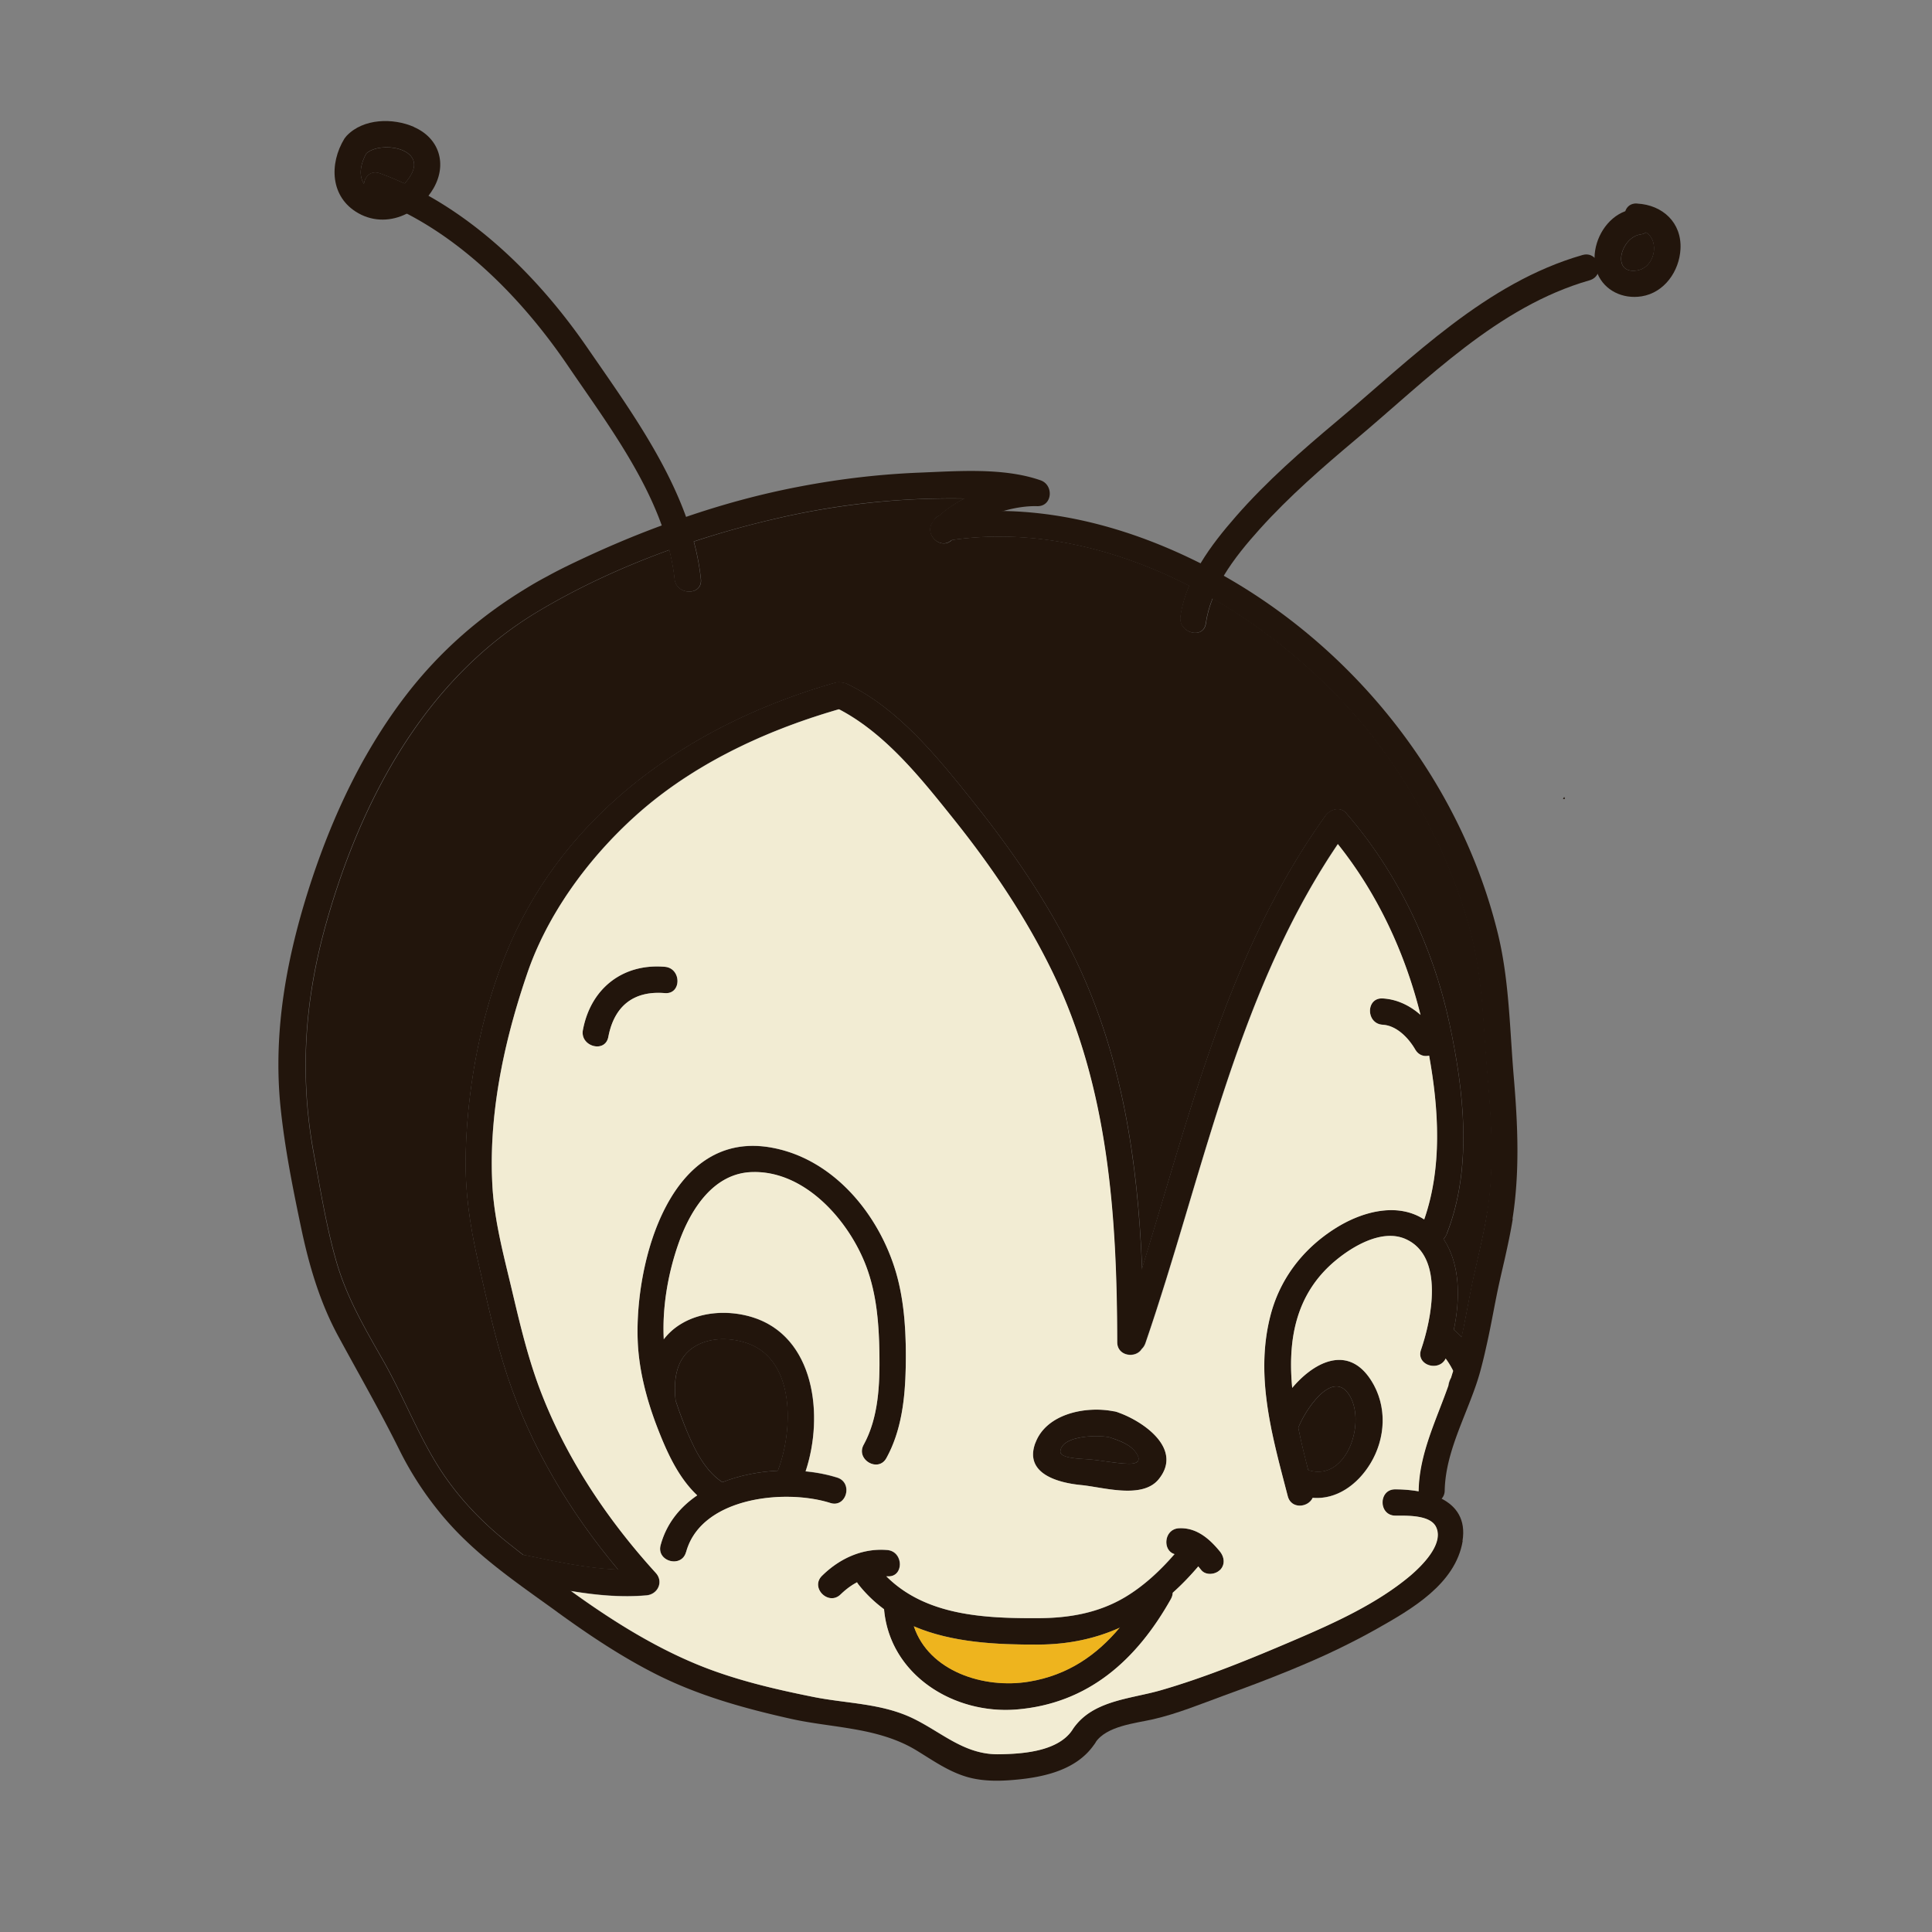
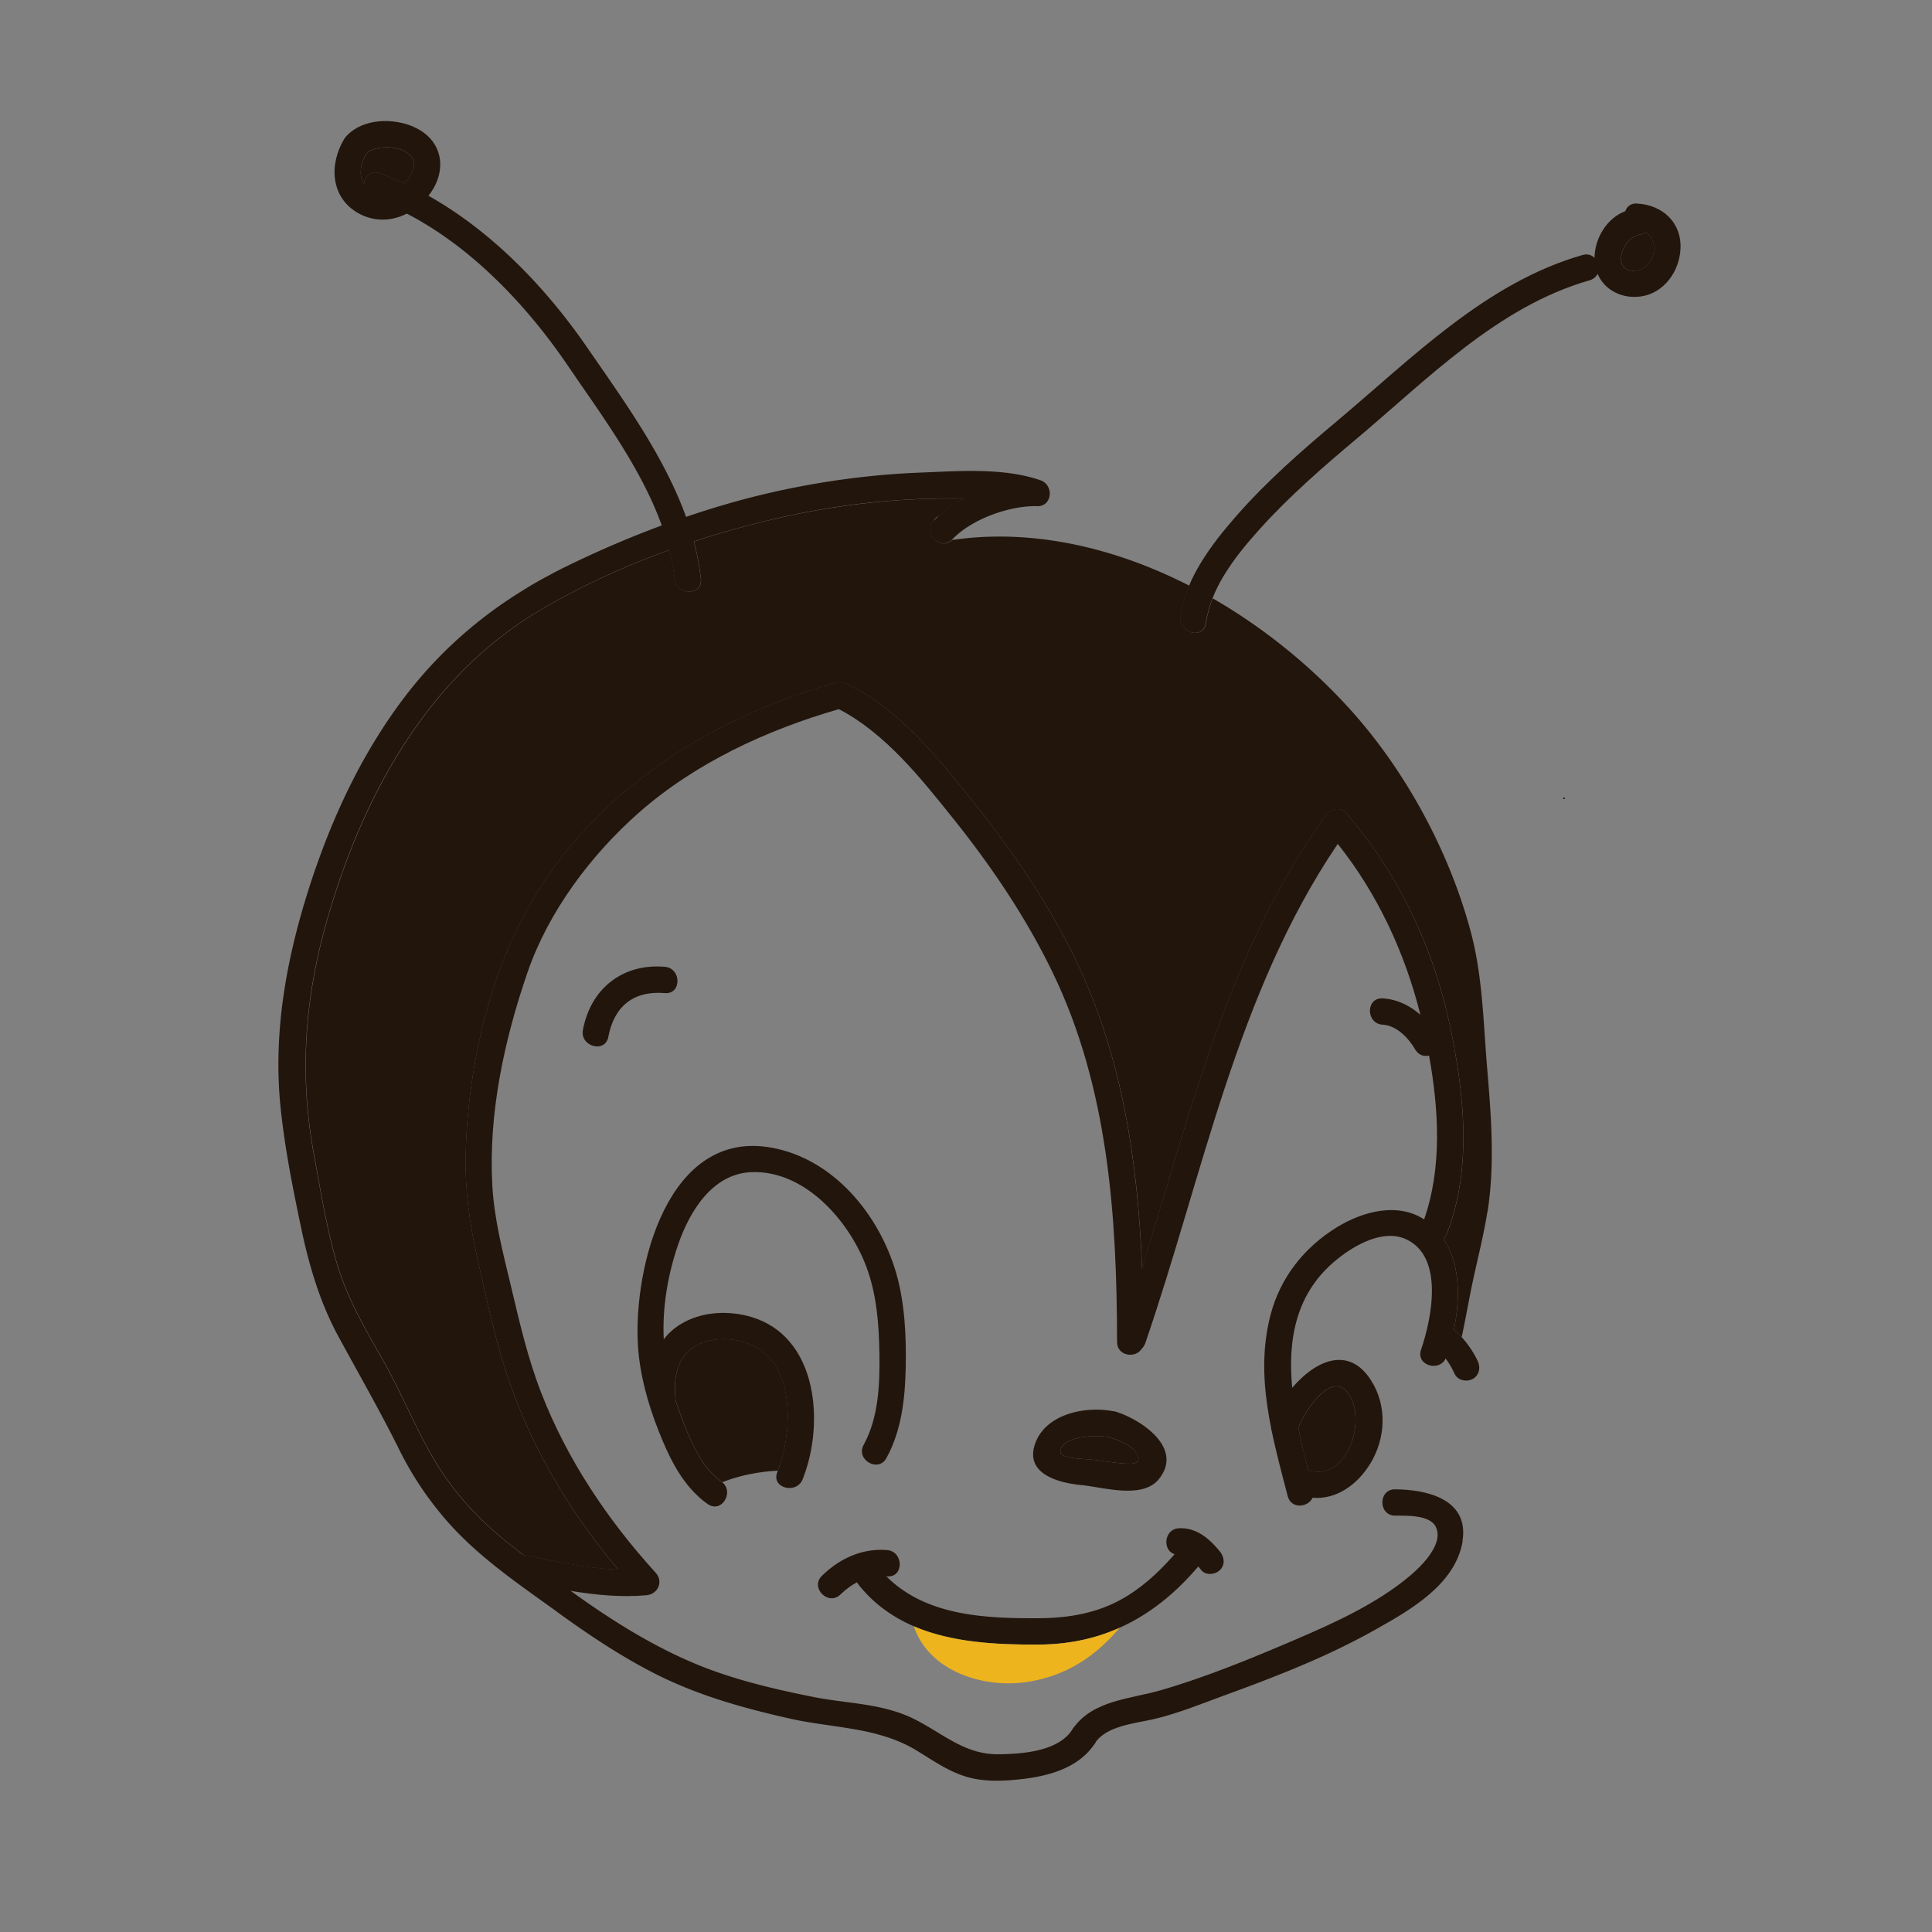
<svg xmlns="http://www.w3.org/2000/svg" data-bbox="31.126 13.532 156.762 185.554" viewBox="0 0 216 216" data-type="color">
  <rect x="0" y="0" width="216" height="216" fill="#808080" stroke="none" />
  <g>
    <path d="M122.48 194.81s-.01.02-.02.03c-1.93 3.03-5.71 3.86-9.06 4.15-1.81.16-3.68.17-5.43-.37-2.02-.62-3.73-1.84-5.52-2.93-1.58-.96-3.26-1.54-4.99-1.96-.95-.23-1.93-.4-2.91-.56-2.07-.33-4.18-.56-6.24-1.03-5.11-1.15-10.08-2.53-14.78-4.87-3.94-1.97-7.62-4.43-11.18-7.01-.02-.01-.03-.02-.05-.04-.82-.6-1.66-1.19-2.49-1.79-2.71-1.95-5.42-3.95-7.81-6.26a34 34 0 0 1-3.25-3.59 37 37 0 0 1-4.11-6.5c-2.14-4.31-4.51-8.43-6.8-12.65-2.05-3.76-3.27-7.88-4.15-12.05-.94-4.46-1.85-9-2.32-13.54-.9-8.78.78-17.35 3.54-25.66 1.19-3.56 2.59-7.05 4.26-10.41.56-1.12 1.14-2.23 1.77-3.32 1.36-2.38 2.87-4.68 4.55-6.85 3.75-4.84 8.23-8.73 13.35-11.83.76-.47 1.53-.91 2.33-1.33.79-.44 1.6-.85 2.42-1.25 3.39-1.64 6.85-3.14 10.39-4.44.9-.34 1.8-.66 2.72-.96 4.11-1.41 8.31-2.55 12.59-3.37 4.46-.86 8.99-1.4 13.53-1.58 4.31-.17 9.39-.58 13.52.86 1.51.53 1.33 2.94-.39 2.89-1.14-.03-2.42.16-3.7.52-2.22.62-4.41 1.76-5.78 3.19l-.06.06c-1.29 1.23-3.25-.74-2.07-2.08.02-.02.03-.04.05-.06.18-.19.37-.38.58-.56.81-.73 1.77-1.38 2.83-1.93-2.41-.04-4.81.02-7.21.18-4.74.31-9.45 1.03-14.08 2.12-2.99.7-5.99 1.53-8.96 2.51-.92.3-1.83.61-2.74.95-5.11 1.84-10.06 4.12-14.64 6.85-12.63 7.54-19.82 21.06-23.7 34.82-2.43 8.61-3.02 17.01-1.4 25.84.74 3.99 1.38 8.03 2.49 11.94 1.17 4.11 3.19 7.52 5.28 11.2 2.15 3.78 3.73 7.88 6 11.58 2.11 3.43 4.93 6.41 8.09 8.9.53.42 1.06.84 1.59 1.25 1.74 1.36 3.51 2.71 5.32 4.02 4.44 3.21 9.11 6.15 14.09 8.2 4.15 1.71 8.6 2.75 12.99 3.63 3.75.75 7.61.7 11.12 2.39 3.28 1.59 5.76 4.08 9.63 4.02 2.62-.04 6.57-.3 8.19-2.71.02-.03.04-.06.06-.1.04-.06.08-.11.12-.17 1.07-1.32 3.39.11 2.42 1.65Z" fill="#22150c" data-color="1" />
-     <path d="M169.13 136.27c-.24 1.49-.56 2.97-.89 4.45-.34 1.48-.69 2.95-.98 4.44-.04.19-.07.37-.11.55-.32 1.66-.63 3.32-1.01 4.97-.19.87-.4 1.72-.63 2.58-.29 1.07-.67 2.14-1.08 3.2-1.27 3.32-2.83 6.62-2.91 10.16 0 .4-.14.71-.35.94-.77.85-2.53.58-2.59-.82v-.11c.09-4.15 1.98-7.87 3.33-11.72.1-.29.2-.58.29-.86.08-.26.16-.52.24-.77l.08-.25c.34-1.16.62-2.34.87-3.52.37-1.7.68-3.41 1.01-5.12.58-2.96 1.4-5.9 1.86-8.89.82-5.26.42-10.61-.03-15.88-.45-5.19-.5-10.42-1.86-15.48-2.4-8.92-7.22-17.86-13.41-24.74a63.8 63.8 0 0 0-15.42-12.48c-.86-.5-1.73-.97-2.62-1.43-8.27-4.23-17.49-6.43-26.53-5.11-.11.01-.21.03-.32.05-1.34.21-2.13-1.21-1.75-2.13.11-.26.31-.49.63-.62.1-.04.21-.07.34-.09 2.32-.36 4.63-.5 6.94-.46 7.25.14 14.38 2.18 20.95 5.34a59 59 0 0 1 3.62 1.89c15.03 8.49 26.58 23.23 30.68 40.08 1.26 5.2 1.31 10.64 1.76 15.95.45 5.3.69 10.61-.14 15.89Z" fill="#22150c" data-color="1" />
    <path d="M163.53 172.28c-.79 4.81-5.74 7.65-9.61 9.83-1.43.81-2.9 1.56-4.38 2.28-1.8.87-3.64 1.66-5.49 2.42-2.38.97-4.79 1.88-7.2 2.75-2.62.96-5.21 2.03-7.94 2.66-1.99.45-5.19.74-6.44 2.59s-.01.02-.02.03c-1.04 1.49-3.47.11-2.59-1.42.02-.03.04-.06.06-.1.04-.06.08-.11.12-.17 2.2-3.07 6.38-3.21 9.73-4.18 5.05-1.46 10.13-3.55 14.96-5.62 4.42-1.89 9.23-4.07 12.94-7.2 1.24-1.06 3.74-3.49 2.88-5.39-.63-1.43-3.31-1.3-4.58-1.31-1.9-.02-1.89-2.96 0-2.94.84 0 1.74.07 2.61.22.92.16 1.82.42 2.59.82 1.64.85 2.73 2.3 2.34 4.73Z" fill="#22150c" data-color="1" />
-     <path d="M92.82 168.04c-5.08-1.61-14.45-.64-16.12 5.49-.5 1.83-3.34 1.05-2.84-.78.65-2.4 2.14-4.23 4.09-5.56.86-.59 1.8-1.08 2.8-1.47 1.94-.77 4.09-1.19 6.21-1.29 1.05-.05 2.09-.03 3.1.08 1.26.12 2.46.36 3.54.7 1.8.57 1.03 3.41-.78 2.84Z" fill="#22150c" data-color="1" />
    <path d="M99.19 176.24h-.11c-1.21-.08-2.3.16-3.28.67-.65.34-1.25.79-1.83 1.35-1.35 1.33-3.44-.75-2.08-2.08 1.96-1.93 4.5-3.11 7.29-2.88 1.88.16 1.89 3.1 0 2.94Z" fill="#22150c" data-color="1" />
    <path d="M134.75 174.18c-.26.32-.52.64-.78.95-.91 1.07-1.86 2.06-2.86 2.95-1.81 1.62-3.77 2.93-5.91 3.89-2.71 1.22-5.71 1.88-9.07 1.89-4.68.03-9.68-.22-13.95-2.04-1.18-.5-2.3-1.13-3.34-1.9a15 15 0 0 1-2.85-2.75c-.07-.09-.13-.18-.17-.26-.76-1.43 1.14-3.21 2.25-1.82.33.41.67.79 1.03 1.15 4.42 4.42 11 4.71 17.04 4.68 3.42-.02 6.67-.58 9.65-2.35 2.12-1.27 3.92-2.96 5.53-4.81.47-.54.93-1.09 1.37-1.65 1.18-1.48 3.25.61 2.08 2.08Z" fill="#22150c" data-color="1" />
    <path d="M136.38 175.54c-.52.52-1.58.62-2.08 0-.11-.13-.22-.27-.33-.41-.57-.69-1.23-1.38-2.16-1.33-.19 0-.35 0-.5-.05-1.37-.4-1.19-2.8.5-2.89 1.96-.1 3.42 1.18 4.58 2.6.5.62.61 1.47 0 2.08Z" fill="#22150c" data-color="1" />
-     <path d="M131.1 178.08c0 .22-.07.46-.2.7-3.82 6.79-9.21 11.69-17.26 12.35-7.04.57-14.17-3.88-14.81-11.21 0-.08-.02-.17-.02-.26-.13-1.9 2.82-1.88 2.94 0q.075 1.155.42 2.16c1.67 5.02 7.82 7.03 12.89 6.18 4.34-.72 7.56-2.97 10.13-6.04 1.18-1.41 2.22-2.99 3.17-4.68.79-1.41 2.77-.53 2.75.79Z" fill="#22150c" data-color="1" />
    <path d="M126.22 163.65c-1.51-.03-3.06-.39-4.58-.5-.77-.06-3.16-.08-3.09-.89.16-1.82 4.35-1.85 5.52-1.56.95.32 2.16.74 2.81 1.54.79.96.42 1.42-.66 1.41" fill="#22150c" data-color="1" />
    <path d="M125.16 157.97c-.1-.04-.2-.07-.3-.11-.13-.04-.25-.07-.37-.08h-.01c-3.11-.61-7.51.28-8.72 3.54-1.28 3.44 2.53 4.46 5.11 4.71 2.48.24 6.84 1.61 8.68-.65 2.71-3.33-1.55-6.37-4.38-7.41Zm2.04 5.42c-.16.18-.5.26-.98.26-1.51-.03-3.06-.39-4.58-.5-.66-.05-2.53-.08-2.99-.6a.35.35 0 0 1-.1-.29c.03-.29.15-.53.35-.74 1.06-1.08 4.18-1.06 5.16-.82.12.04.24.08.37.12.25.08.51.18.77.29.13.05.26.11.38.17.44.22.85.48 1.16.81.05.05.09.1.13.15.44.54.52.92.32 1.15Z" fill="#22150c" data-color="1" />
    <path d="M101.26 152.92c-.07 3.44-.47 7.04-2.16 10.1-.91 1.66-3.46.17-2.54-1.49 1.67-3.04 1.81-6.77 1.76-10.17-.05-3.31-.3-6.64-1.47-9.76-1.93-5.13-6.9-10.82-12.89-10.55-4.35.2-6.88 4.42-8.15 8.12-1.14 3.3-1.78 7.01-1.6 10.57.03.74.11 1.48.21 2.21.24 1.56.62 3.1 1.1 4.62.29.9.61 1.78.95 2.64.9 2.25 2.09 5 4.16 6.42l.12.09c1.36 1.11-.08 3.49-1.6 2.45-.43-.29-.83-.62-1.2-.98-2.04-1.92-3.3-4.63-4.31-7.2-1.21-3.05-2.12-6.32-2.32-9.6-.51-8.67 3.32-24.19 14.94-22.08 6.95 1.26 12.02 7.48 13.92 13.97.99 3.4 1.15 7.12 1.08 10.64" fill="#22150c" data-color="1" />
    <path d="M86.97 164.42c-2.12.11-4.27.52-6.21 1.29l-.12-.09c-2.07-1.42-3.27-4.16-4.16-6.42-.34-.86-.66-1.75-.95-2.64v-.08c-.24-2.33.08-4.8 2.31-6.04 1.73-.96 3.95-.9 5.77-.25 5.36 1.91 5.08 9.78 3.36 14.23" fill="#22150c" data-color="1" />
    <path d="M90.06 164.5c-.1.3-.21.59-.32.88-.7 1.74-3.55.98-2.84-.78.02-.06.05-.11.06-.17 1.71-4.45 2-12.32-3.36-14.23-1.82-.65-4.05-.71-5.77.25-2.23 1.24-2.55 3.71-2.31 6.04v.08c.11 1.8-2.76 1.75-2.95-.08-.25-2.43.19-4.89 1.63-6.75.49-.63 1.1-1.2 1.84-1.66 2.33-1.46 5.41-1.61 8-.83 7.05 2.13 8.1 11.02 6.02 17.25" fill="#22150c" data-color="1" />
    <path d="M162.54 148.66c-.22 1.07-.51 2.09-.83 3.03-.02.07-.05.13-.08.19-.74 1.54-3.35.76-2.76-.97 1.16-3.38 2.65-10.4-1.69-12.37-2.55-1.16-5.74.67-7.68 2.24-4.66 3.75-5.54 8.99-5.03 14.39.14 1.48.38 2.98.68 4.46.33 1.61.72 3.2 1.11 4.74.19.72.37 1.44.55 2.13.09.36.06.69-.06.95-.49 1.09-2.39 1.3-2.78-.17-1.72-6.64-3.72-13.42-1.92-20.28 1.09-4.17 3.76-7.55 7.43-9.8 2.87-1.76 6.75-2.81 9.74-.87.16.11.33.22.49.35.67.53 1.23 1.15 1.67 1.82 1.89 2.84 1.88 6.72 1.16 10.16" fill="#22150c" data-color="1" />
    <path d="M146.33 164.39s-.05-.01-.07-.02c-.4-1.54-.79-3.13-1.11-4.74.73-1.9 3.7-6.45 5.58-3.84 2.13 2.93-.07 9.9-4.4 8.6" fill="#22150c" data-color="1" />
    <path d="M153.18 163.66c-1.41 2.31-3.76 4.02-6.43 3.79-.4-.03-.79-.11-1.2-.23-1.79-.54-1.06-3.31.71-2.86.02 0 .05 0 .07.02 4.34 1.3 6.53-5.67 4.4-8.6-1.89-2.6-4.86 1.94-5.58 3.84-.04.1-.07.19-.1.28-.55 1.81-3.39 1.03-2.84-.78.38-1.25 1.2-2.7 2.25-3.95 2.47-2.94 6.25-4.85 8.81-.87 1.85 2.88 1.66 6.51-.09 9.37Z" fill="#22150c" data-color="1" />
    <path d="M161.76 137.93c-.09.24-.22.42-.38.57-1.01.95-3.06.18-2.46-1.35.11-.27.21-.54.3-.82 2.02-5.79 1.64-12.28.55-18.32-.17-.94-.35-1.87-.55-2.78-.13-.6-.26-1.19-.42-1.78-1.72-6.91-4.8-13.54-9.24-19.1-11.32 16.72-15.04 36.97-21.51 55.8-.1.28-.24.49-.42.65-.98.87-2.94.09-2.41-1.43.86-2.51 1.67-5.04 2.46-7.58 5.41-17.46 9.7-35.56 20.5-50.6.51-.71 1.64-1.08 2.31-.3 5.79 6.67 9.7 14.91 11.56 23.55 1.62 7.56 2.59 16.12-.3 23.48Z" fill="#22150c" data-color="1" />
    <path d="M127.84 150.04c0 .3-.08.56-.21.77-.66 1.08-2.74.82-2.74-.77-.02-14.07-.98-28.46-7.21-41.33-2.96-6.11-6.79-11.79-11.02-17.08-3.62-4.52-7.64-9.63-12.88-12.35-.16-.09-.34-.17-.5-.26-1.5-.72-.53-2.78.88-2.7.19 0 .4.05.6.16 5.72 2.76 10.09 8.21 13.98 13.07 4.39 5.49 8.41 11.33 11.48 17.67 5.25 10.86 6.98 22.67 7.46 34.57.11 2.75.15 5.5.16 8.25" fill="#22150c" data-color="1" />
    <path d="M94.15 79.17c-.12.03-.24.07-.36.11-8.07 2.33-16.03 6-22.38 11.59-5.37 4.74-10.1 11.06-12.44 17.86-2.6 7.56-4.37 15.75-3.93 23.77.21 3.85 1.2 7.58 2.09 11.31.95 4.02 1.87 8.01 3.36 11.86 2.89 7.48 7.44 14.26 12.82 20.17.9.99.23 2.4-1.04 2.51-2.8.25-5.62-.02-8.41-.48-.5-.08-1.01-.17-1.51-.27h-.01c-.31-.05-.62-.12-.93-.18-1.14-.23-2.26-.47-3.38-.7-1.76-.37-1.14-2.95.51-2.87q.135 0 .27.03c3.38.7 6.83 1.46 10.29 1.59-5.36-6.39-9.7-13.62-12.35-21.56-1.41-4.23-2.33-8.61-3.32-12.95-.9-3.93-1.47-7.85-1.37-11.89.19-8.25 2-17.33 5.55-24.83 6.88-14.53 20.65-23.63 35.75-27.92.3-.08.57-.08.8 0 1.21.36 1.5 2.41-.02 2.85Z" fill="#22150c" data-color="1" />
    <path d="M74.33 111.03c-3.51-.29-5.67 1.47-6.32 4.9-.35 1.86-3.19 1.07-2.84-.78.87-4.63 4.44-7.46 9.16-7.06 1.88.16 1.89 3.1 0 2.94" fill="#22150c" data-color="1" />
    <path d="M159.77 118.01c-.55.14-1.16-.03-1.54-.66-.74-1.29-2.08-2.7-3.65-2.79-1.89-.11-1.9-3.05 0-2.94 1.6.09 3.04.79 4.23 1.84.79.68 1.45 1.52 1.97 2.41.58 1.01-.14 1.95-1.01 2.15Z" fill="#22150c" data-color="1" />
    <path d="M75.41 64.74c-.12-1.09-.32-2.17-.59-3.25-.23-.92-.51-1.83-.83-2.73-2.32-6.48-6.83-12.47-10.54-17.93-4.52-6.64-10.66-13.16-17.97-16.95-1.23-.64-2.5-1.2-3.8-1.67-.78-.29-1.07-1.01-.99-1.66.1-.82.78-1.54 1.77-1.18a35 35 0 0 1 5.45 2.52c7.16 4.03 13.18 10.34 17.75 16.98 4.01 5.82 8.58 12.09 11.05 18.94.32.9.61 1.82.85 2.74.37 1.38.64 2.77.79 4.19.2 1.88-2.74 1.86-2.94 0" fill="#22150c" data-color="1" />
    <path d="M46.09 19.28c-.21.45-.5.87-.86 1.24-.91-.42-1.83-.8-2.77-1.14-.99-.36-1.67.36-1.77 1.18-.64-.96-.35-2.32.27-3.41 1.63-1.4 6.38-.6 5.13 2.13" fill="#22150c" data-color="1" />
    <path d="M46.28 14.19c-2.34-1.02-5.64-.97-7.51.98 0 0-.01 0-.02.02-.03.03-.06.07-.09.11-.04.04-.07.09-.1.13-.02.02-.03.04-.05.06-1.73 2.83-1.59 6.57 1.54 8.34 1.78 1.01 3.76.9 5.42.06.93-.46 1.77-1.15 2.43-2 .21-.26.4-.55.57-.84 1.54-2.69.66-5.61-2.2-6.85Zm-4.51 7.21c-.5-.21-.85-.5-1.08-.85-.64-.96-.35-2.32.27-3.41 1.63-1.4 6.38-.6 5.13 2.13-.21.45-.5.87-.86 1.24-.9.92-2.2 1.43-3.46.89" fill="#22150c" data-color="1" />
    <path d="M178.61 30.62c-.16.32-.45.59-.9.72-10.27 2.94-18.14 11.09-26.12 17.78-3.75 3.15-7.46 6.38-10.74 10.02-1.43 1.59-2.88 3.32-4.02 5.21-.5.82-.93 1.67-1.27 2.55-.36.9-.62 1.83-.76 2.79-.27 1.87-3.11 1.07-2.84-.78.17-1.19.51-2.33.98-3.43.36-.87.8-1.7 1.29-2.51 1.14-1.9 2.57-3.66 3.98-5.27 3.41-3.9 7.34-7.33 11.3-10.65 8.39-7.04 16.63-15.45 27.42-18.54.56-.16 1.01 0 1.33.3.47.45.63 1.23.35 1.82Z" fill="#22150c" data-color="1" />
    <path d="M183.01 30.24c-2.91.45-1.82-3.73.42-4.03.24-.03.45-.11.6-.23 1.56.96 1.01 3.95-1.02 4.26" fill="#22150c" data-color="1" />
    <path d="M183.03 22.75c-.71-.04-1.15.35-1.32.86-2.06.77-3.41 3.02-3.44 5.2v.12c0 .62.13 1.19.35 1.7.78 1.83 2.78 2.84 4.92 2.5 2.54-.41 4.21-2.81 4.34-5.28.16-2.95-1.99-4.94-4.84-5.09Zm-.03 7.49c-2.91.45-1.82-3.73.42-4.03.24-.03.45-.11.6-.23 1.56.96 1.01 3.95-1.02 4.26" fill="#22150c" data-color="1" />
    <path d="M166.29 135.49c-.47 2.99-1.28 5.93-1.86 8.89-.34 1.7-.65 3.42-1.01 5.12a9 9 0 0 0-.88-.83c.72-3.44.74-7.33-1.16-10.16.16-.14.29-.33.38-.57 2.89-7.36 1.92-15.93.3-23.48-1.85-8.64-5.77-16.88-11.56-23.55-.67-.78-1.8-.41-2.31.3-10.81 15.05-15.09 33.14-20.5 50.6-.47-11.9-2.2-23.71-7.46-34.57-3.07-6.35-7.09-12.18-11.48-17.67-3.89-4.86-8.26-10.31-13.98-13.07-.21-.1-.41-.15-.6-.16-.23-.07-.5-.08-.8 0-15.1 4.29-28.87 13.39-35.75 27.92-3.55 7.49-5.36 16.57-5.55 24.83-.1 4.04.48 7.96 1.37 11.89.99 4.34 1.91 8.73 3.32 12.95 2.65 7.95 6.99 15.17 12.35 21.56-3.47-.13-6.91-.89-10.29-1.59q-.135-.03-.27-.03c-.53-.41-1.06-.83-1.59-1.25-3.16-2.49-5.98-5.47-8.09-8.9-2.28-3.7-3.85-7.8-6-11.58-2.09-3.68-4.11-7.09-5.28-11.2-1.11-3.91-1.76-7.95-2.49-11.94-1.63-8.83-1.03-17.23 1.4-25.84 3.89-13.77 11.08-27.28 23.7-34.82 4.58-2.73 9.53-5 14.64-6.85.27 1.07.47 2.15.59 3.25.2 1.86 3.15 1.88 2.94 0-.16-1.42-.42-2.82-.79-4.19 2.97-.98 5.97-1.82 8.96-2.51a88 88 0 0 1 14.08-2.12c2.4-.16 4.8-.21 7.21-.18-1.06.56-2.02 1.21-2.83 1.93-.32.13-.53.35-.63.62-1.18 1.35.78 3.31 2.07 2.08 9.03-1.32 18.25.88 26.53 5.11-.47 1.1-.81 2.25-.98 3.43-.27 1.85 2.57 2.65 2.84.78.14-.96.4-1.89.76-2.79 5.86 3.37 11.14 7.73 15.42 12.48 6.19 6.88 11.01 15.82 13.41 24.74 1.36 5.05 1.42 10.29 1.86 15.48.45 5.27.85 10.63.03 15.88Z" fill="#22150c" data-color="1" />
    <path d="M164.66 154.16c-.65.38-1.66.19-2.01-.53-.03-.05-.05-.11-.08-.16-.03-.07-.06-.13-.1-.2a9 9 0 0 0-.84-1.38 5 5 0 0 0-1.02-1.03c-.64-.47-.96-1.27-.53-2.01.37-.63 1.38-1 2.01-.53.16.11.3.23.45.35a8.7 8.7 0 0 1 1.12 1.1c.22.26.43.53.62.81.03.03.05.06.07.09.32.46.6.95.85 1.48.35.71.2 1.59-.53 2.01Z" fill="#22150c" data-color="1" />
    <path d="M174.97 89.31c-.08.01-.16.03-.23.03l.14-.25c.03.08.06.15.09.22" fill="#22150c" data-color="1" />
-     <path d="M161.63 151.88c-.74 1.54-3.35.76-2.76-.97 1.16-3.38 2.65-10.4-1.69-12.37-2.55-1.16-5.74.67-7.68 2.24-4.66 3.75-5.54 8.99-5.03 14.39 2.47-2.94 6.25-4.85 8.81-.87 1.85 2.88 1.66 6.51-.09 9.37-1.41 2.31-3.76 4.02-6.43 3.79-.49 1.09-2.39 1.3-2.78-.17-1.72-6.64-3.72-13.42-1.92-20.28 1.09-4.17 3.76-7.55 7.43-9.8 2.87-1.76 6.75-2.81 9.74-.87 2.02-5.79 1.64-12.28.55-18.32-.55.14-1.16-.03-1.54-.66-.74-1.29-2.08-2.7-3.65-2.79-1.89-.11-1.9-3.05 0-2.94 1.6.09 3.04.79 4.23 1.84-1.72-6.91-4.8-13.54-9.24-19.09-11.32 16.72-15.04 36.97-21.51 55.8-.1.28-.24.49-.42.65-.66 1.08-2.74.82-2.74-.77-.02-14.07-.98-28.46-7.21-41.33-2.96-6.11-6.79-11.79-11.02-17.08-3.62-4.52-7.64-9.63-12.88-12.35-8.07 2.33-16.03 6-22.38 11.59-5.37 4.74-10.1 11.06-12.44 17.86-2.6 7.56-4.37 15.75-3.93 23.77.21 3.85 1.2 7.58 2.09 11.31.95 4.02 1.87 8.01 3.36 11.86 2.89 7.48 7.44 14.26 12.82 20.17.9.99.23 2.4-1.04 2.51-2.8.25-5.62-.02-8.41-.48 4.44 3.21 9.11 6.15 14.09 8.2 4.15 1.71 8.6 2.75 12.99 3.63 3.75.75 7.61.7 11.12 2.39 3.28 1.59 5.76 4.08 9.63 4.02 2.62-.04 6.57-.3 8.19-2.71.02-.03.04-.06.06-.1.04-.06.08-.11.12-.17 2.2-3.07 6.38-3.21 9.73-4.18 5.05-1.46 10.13-3.55 14.96-5.62 4.42-1.89 9.23-4.07 12.94-7.2 1.24-1.06 3.74-3.49 2.88-5.39-.63-1.43-3.31-1.3-4.58-1.31-1.9-.02-1.89-2.96 0-2.94.84 0 1.74.07 2.61.22v-.11c.09-4.15 1.98-7.87 3.33-11.72.01-.26.09-.52.23-.76l.06-.1c.08-.26.16-.52.24-.77a9 9 0 0 0-.84-1.38Zm-45.87 9.44c1.21-3.26 5.61-4.15 8.72-3.54h.01c.12.01.24.04.37.08.1.03.2.07.3.11 2.83 1.05 7.09 4.08 4.38 7.41-1.83 2.26-6.19.89-8.68.65-2.58-.25-6.39-1.27-5.11-4.71Zm-47.75-45.39c-.35 1.86-3.19 1.07-2.84-.78.87-4.63 4.44-7.46 9.16-7.06 1.88.16 1.89 3.1 0 2.94-3.51-.29-5.67 1.47-6.32 4.9m8.69 57.59c-.5 1.83-3.34 1.05-2.84-.78.65-2.4 2.14-4.23 4.09-5.56-2.04-1.92-3.3-4.63-4.31-7.2-1.21-3.05-2.12-6.32-2.32-9.6-.51-8.67 3.32-24.19 14.94-22.08 6.95 1.26 12.02 7.48 13.92 13.97.99 3.4 1.15 7.12 1.08 10.64-.07 3.44-.47 7.04-2.16 10.1-.91 1.66-3.46.17-2.54-1.49 1.67-3.04 1.81-6.77 1.76-10.17-.05-3.31-.3-6.64-1.47-9.76-1.93-5.13-6.9-10.82-12.89-10.55-4.35.2-6.88 4.42-8.15 8.12-1.14 3.3-1.78 7.01-1.6 10.57.49-.63 1.1-1.2 1.84-1.66 2.33-1.46 5.41-1.61 8-.83 7.05 2.13 8.1 11.02 6.02 17.25 1.26.12 2.46.36 3.54.7 1.8.57 1.03 3.41-.78 2.84-5.08-1.61-14.45-.64-16.12 5.49Zm59.68 2.01c-.52.52-1.58.62-2.08 0-.11-.13-.22-.27-.33-.41-.91 1.07-1.86 2.06-2.86 2.95 0 .22-.07.46-.2.7-3.82 6.79-9.21 11.69-17.26 12.35-7.04.57-14.17-3.88-14.81-11.21a15 15 0 0 1-2.85-2.75c-.07-.09-.13-.18-.17-.26-.65.34-1.25.79-1.83 1.35-1.35 1.33-3.44-.75-2.08-2.08 1.96-1.93 4.5-3.11 7.29-2.88 1.88.16 1.89 3.1 0 2.94h-.11c4.42 4.42 11 4.71 17.04 4.68 3.42-.02 6.67-.58 9.65-2.35 2.12-1.27 3.92-2.96 5.53-4.81-1.37-.4-1.19-2.8.5-2.89 1.96-.1 3.42 1.18 4.58 2.6.5.62.61 1.47 0 2.08Z" fill="#f2ecd3" data-color="2" />
    <path d="M125.19 181.97c-2.57 3.07-5.79 5.32-10.13 6.04-5.07.85-11.22-1.16-12.89-6.18 4.26 1.82 9.27 2.06 13.95 2.04 3.36-.02 6.36-.67 9.07-1.89Z" fill="#eeb41e" data-color="3" />
  </g>
</svg>